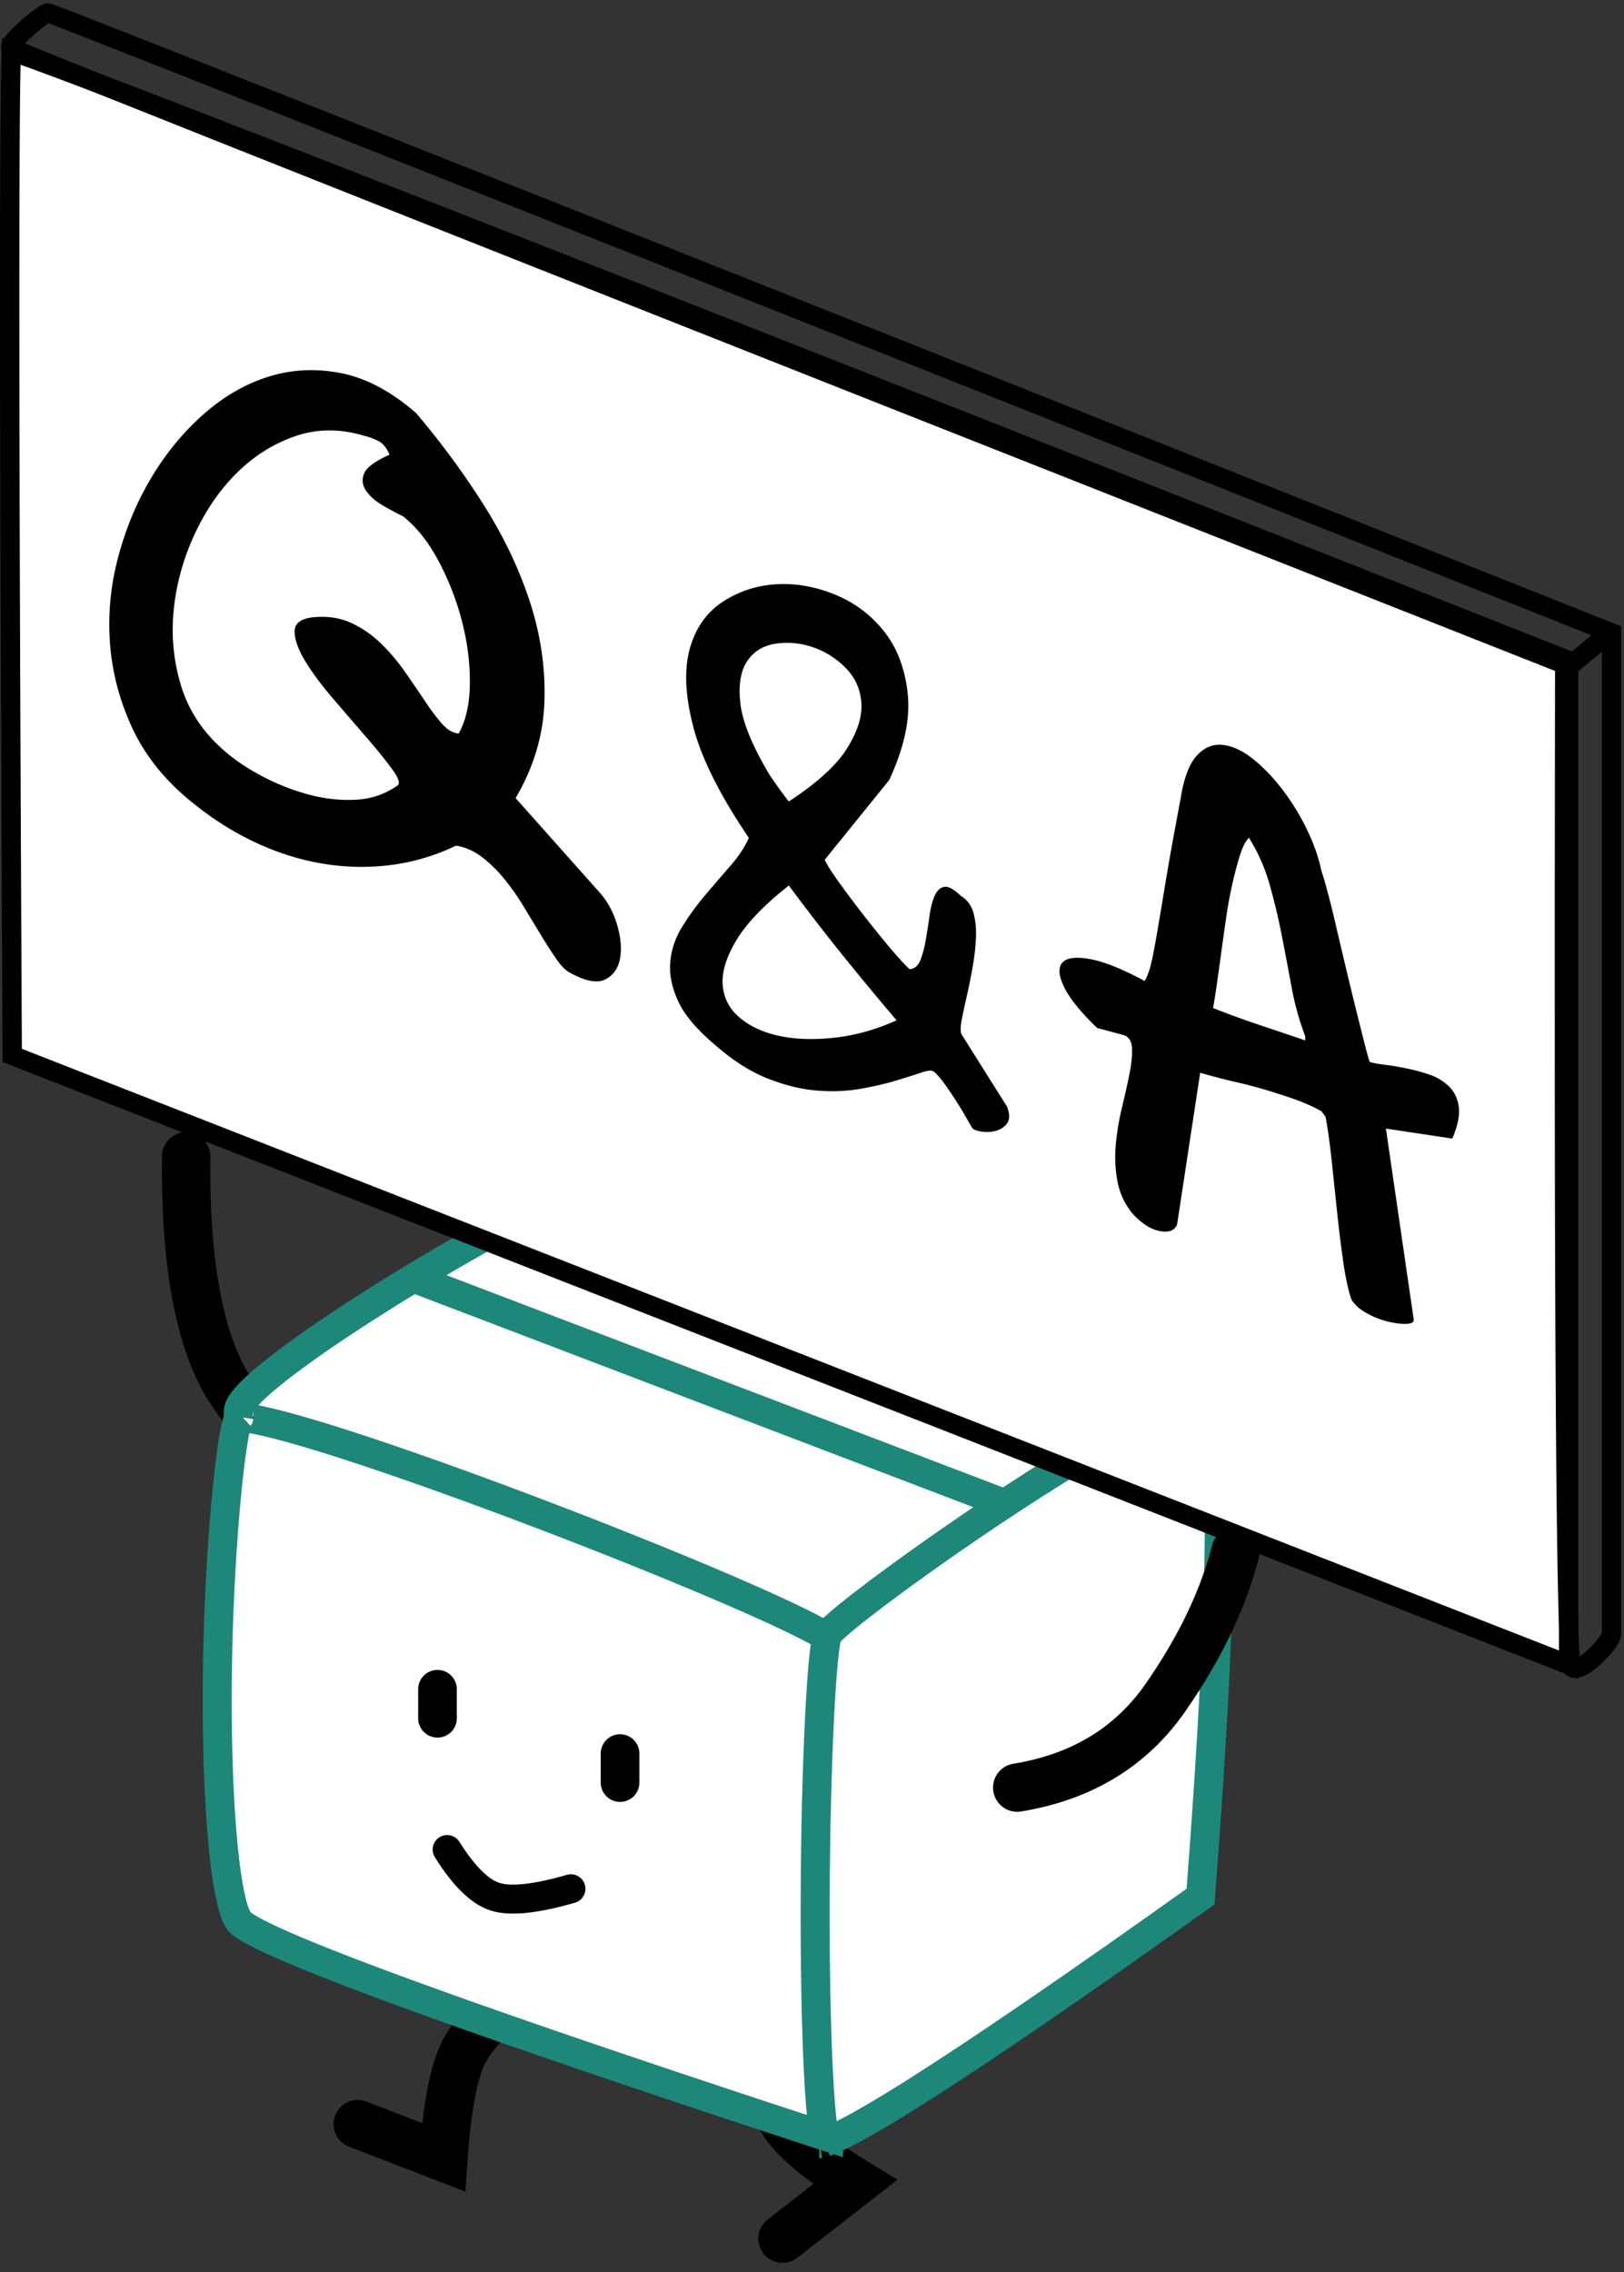
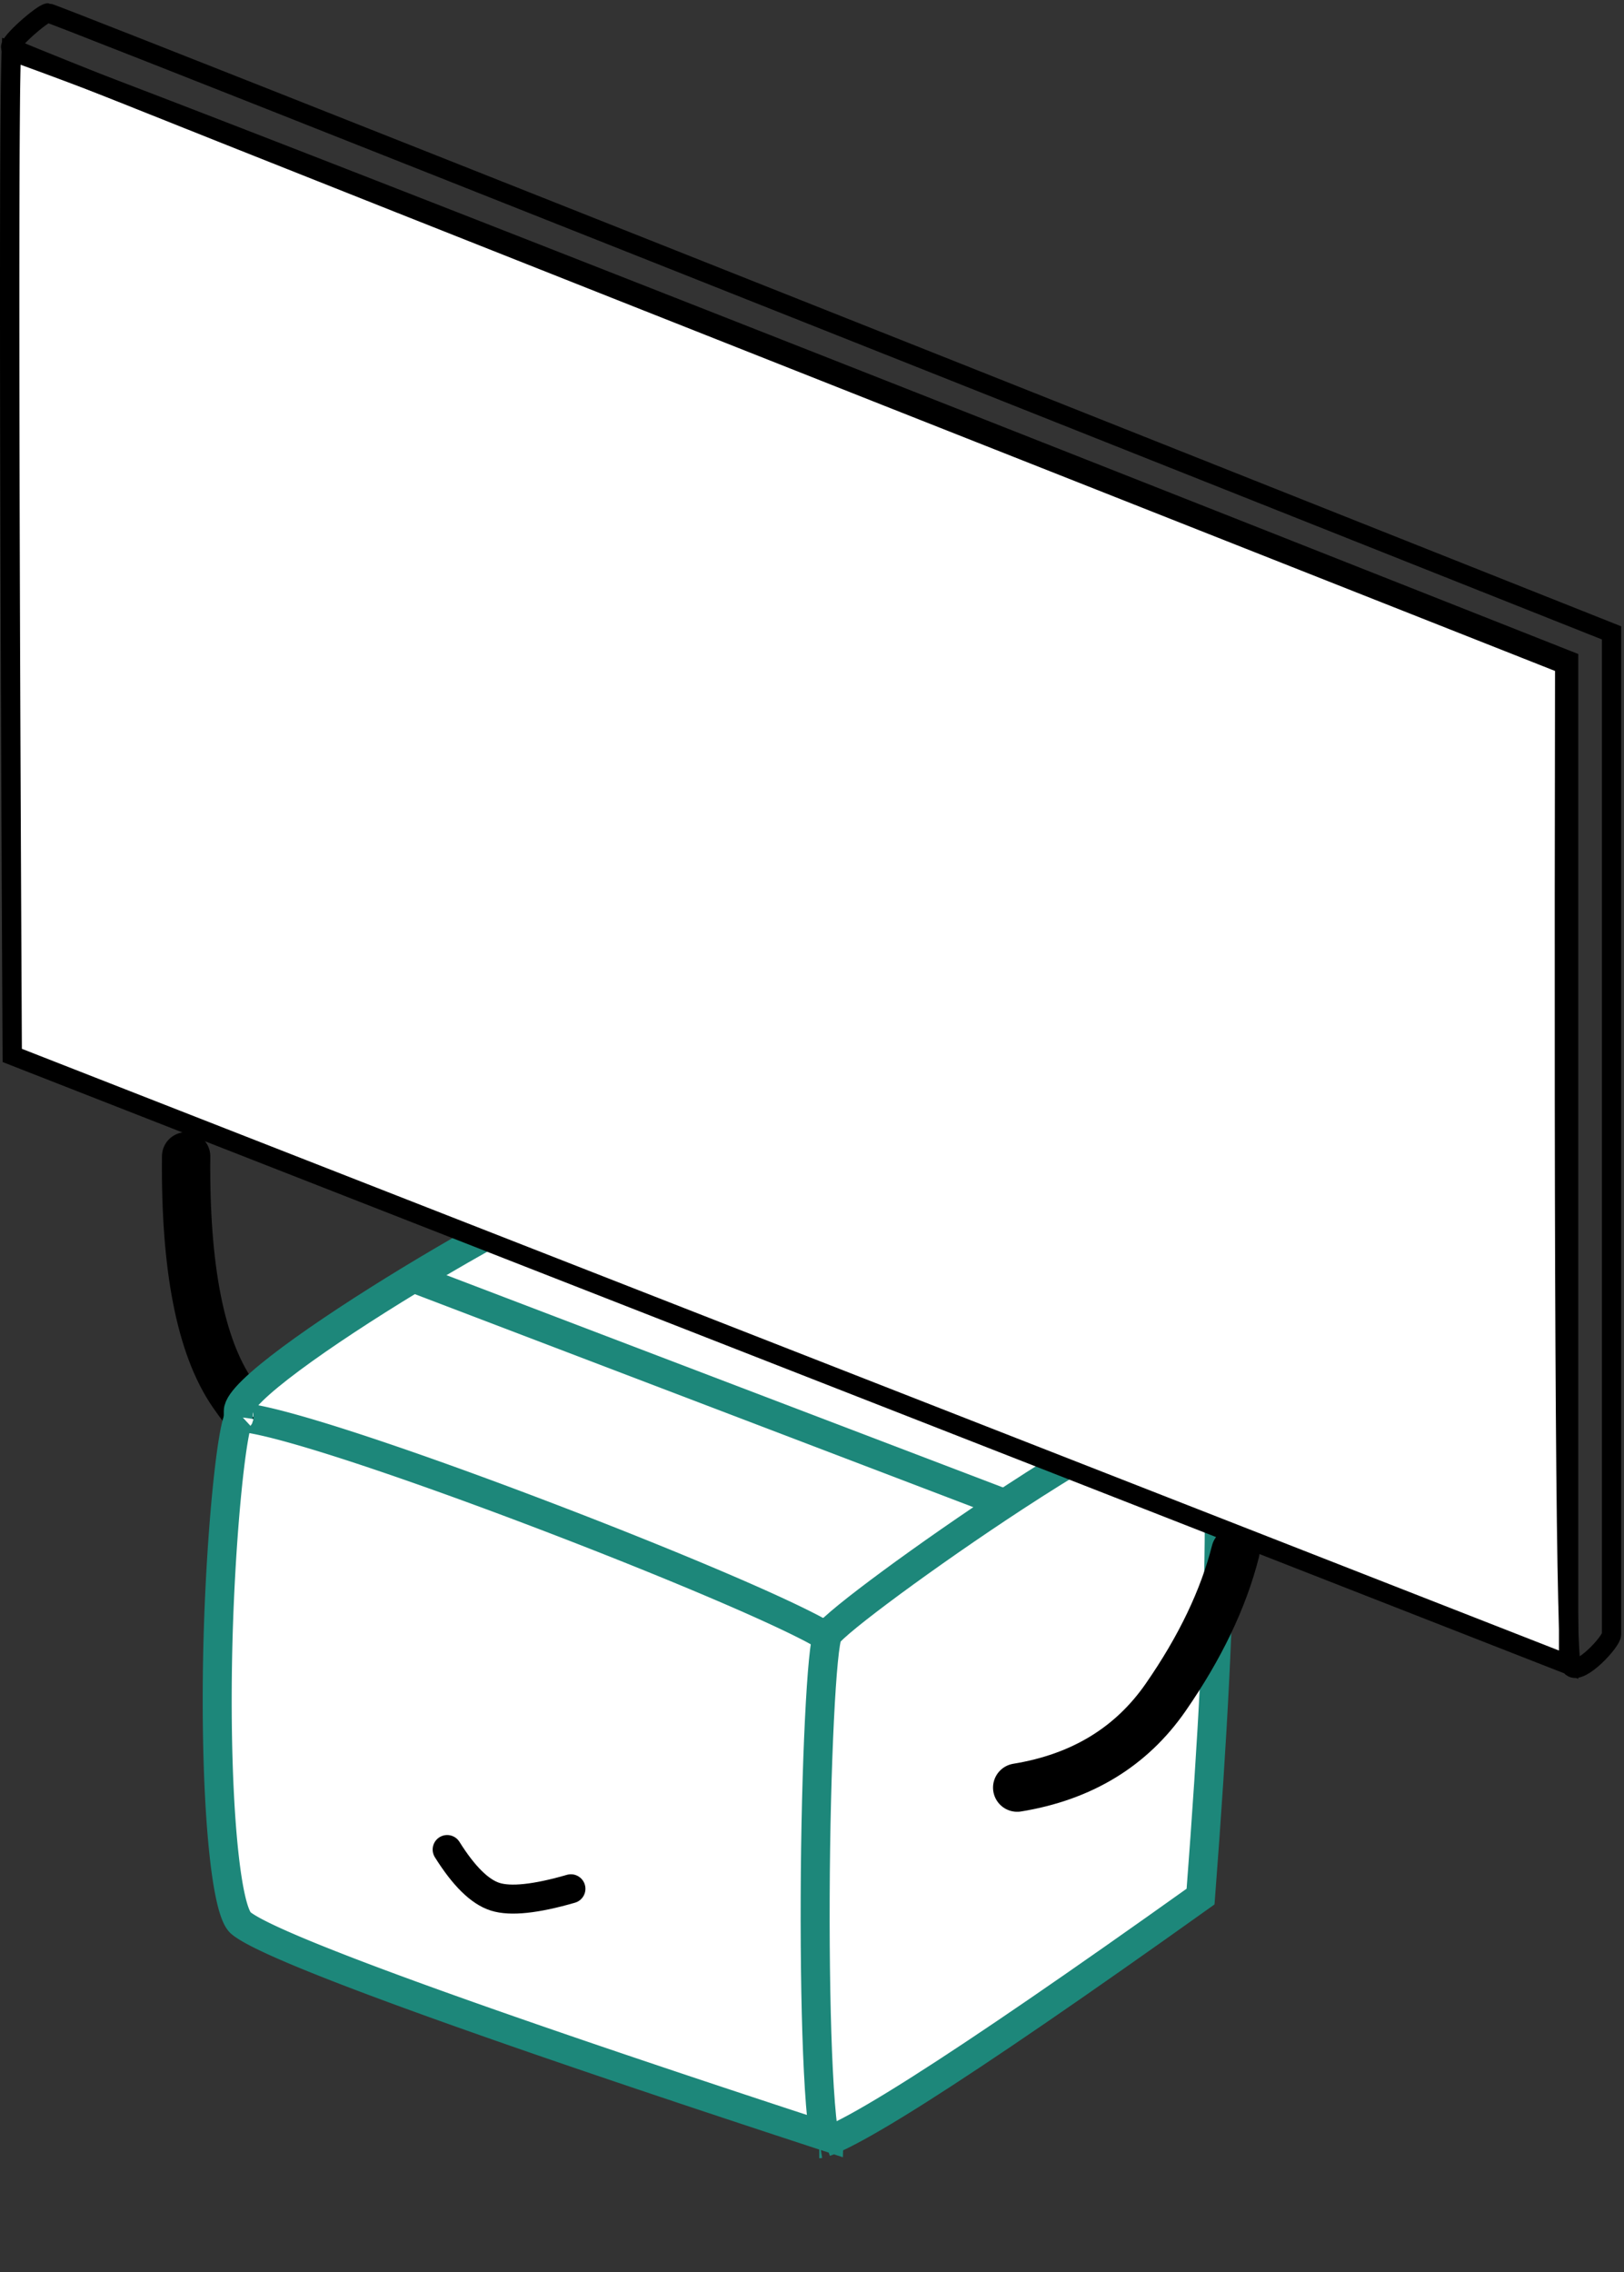
<svg xmlns="http://www.w3.org/2000/svg" viewBox="0 0 168 235">
  <rect x="0" y="0" width="168" height="235" fill="#333333" stroke="none" />
  <g fill="none" fill-rule="evenodd">
    <path stroke="#000" stroke-linecap="round" stroke-width="5" d="M39.179 157.485c-6.774-4.07-11.818-8.529-15.132-13.378-3.313-4.849-4.91-13.017-4.792-24.506" />
    <path fill="#FFF" stroke="#1D877A" stroke-linecap="square" stroke-width="3" d="M24.652 145.95c0-3.854 34.466-24.25 39.014-24.25 4.548 0 59.81 19.197 61.362 22.407 1.034 2.14-12.43 10.546-40.396 25.216" />
-     <path stroke="#000" stroke-linecap="round" stroke-width="5" d="M55.512 204.392c-4.005 3.252-6.519 5.872-7.54 7.86-1.022 1.988-1.718 5.614-2.09 10.879l-8.877-3.429M77.994 214.186c.785 1.54 1.767 3.261 2.945 5.161 1.178 1.9 3.684 4.018 7.517 6.355l-7.511 5.844" />
    <path stroke="#1D877A" stroke-linecap="square" stroke-width="3" d="M44.337 132.793l62.582 23.869" />
    <path fill="#FFF" stroke="#1D877A" stroke-width="3" d="M24.782 146.516c-.823.963-2.074 13.022-2.28 25.484-.23 14.096.805 25.558 2.417 26.905 2.909 2.431 23.515 9.972 60.84 22.179 1.016-32.002.999-50.042.13-51.58.062.11-.129-.045-.446-.245a26.73 26.73 0 0 0-2-1.107c-1.696-.865-4.075-1.966-6.998-3.241-5.707-2.488-13.235-5.529-20.87-8.43-7.958-3.026-15.453-5.68-21.118-7.464-3.028-.953-5.492-1.645-7.286-2.04-.902-.199-1.62-.32-2.13-.36-.219-.016-.349-.01-.291-.078zm-.032.023a.433.433 0 0 1 .075-.063.24.24 0 0 0-.043.04z" />
    <path fill="#FFF" stroke="#1D877A" stroke-width="3" d="M84.758 221.729h-.011c.01 0 .023-.001.039-.004zm.597-.16c.45-.157 1.043-.416 1.768-.776 1.852-.92 4.485-2.46 7.884-4.614 6.75-4.277 16.483-10.949 29.19-20.012 1.288-16.78 1.932-29.59 1.932-38.423 0-8.216-.658-13.093-1.294-13.497-.928-.59-9.53 3.85-19.806 10.56-9.148 5.975-18.618 13.008-19.386 14.243-.627 1.007-1.263 13.476-1.313 27.13-.026 6.802.087 13.212.328 18.002.127 2.534.287 4.576.477 6.03.07.545.145 1 .22 1.357z" />
    <path stroke="#000" stroke-linecap="round" stroke-width="5" d="M105.227 184.898c6.683-1.093 11.806-4.21 15.367-9.351 3.562-5.14 5.966-10.166 7.211-15.074" />
-     <path stroke="#000" stroke-linecap="round" stroke-width="4" d="M45.258 174.724v3M64.143 181.377v3" />
    <path stroke="#000" stroke-linecap="round" stroke-width="3" d="M46.258 191.302c1.723 2.752 3.379 4.38 4.966 4.883 1.588.503 4.2.228 7.837-.824" />
-     <path stroke="#000" stroke-linecap="round" stroke-width="2" d="M162.295 68.944l3.891-3.234" />
    <path fill="#FFF" stroke="#000" stroke-width="2" d="M1.169 5.296c-.006.157-.012.331-.017.52a281.322 281.322 0 0 0-.085 5.038C1.023 15.312 1 21.95 1 30.768c0 17.526.089 43.658.267 78.398l161.003 63.017V68.328C108.434 47.033 67.986 31.102 40.927 20.536 27.346 15.233 17.138 11.28 10.305 8.68A519.21 519.21 0 0 0 2.595 5.8a92.239 92.239 0 0 0-1.426-.504zm-.418-.14a22.094 22.094 0 0 0 .028.009z" />
-     <path fill="#000" d="M117.144 125.505a7.26 7.26 0 0 1-1.543-3.31 13.648 13.648 0 0 1-.175-3.785c.117-1.286.327-2.559.631-3.818s.56-2.408.771-3.446c.21-1.04.304-1.925.28-2.66-.023-.733-.291-1.202-.806-1.405l-2.804-.758c-1.73-1.666-2.875-3.089-3.436-4.27-.561-1.18-.608-2.016-.14-2.509.467-.493 1.425-.605 2.874-.336 1.45.27 3.32 1.02 5.61 2.254.234-.375.432-.87.596-1.483.164-.613.362-1.586.596-2.92.234-1.333.538-3.141.912-5.424.374-2.283.911-5.273 1.613-8.97.327-2.114.876-3.603 1.647-4.466.772-.864 1.66-1.25 2.665-1.156 1.005.094 2.045.564 3.12 1.41 1.076.845 2.104 1.906 3.086 3.183a23.71 23.71 0 0 1 2.56 4.167c.724 1.502 1.226 2.94 1.507 4.313.14.382.35 1.097.63 2.143.281 1.045.574 2.224.877 3.537.304 1.312.632 2.703.982 4.174.35 1.471.69 2.868 1.017 4.189.327 1.321.62 2.489.876 3.502.258 1.013.456 1.735.596 2.164.281.111.76.207 1.438.288.678.081 1.437.206 2.279.375.841.17 1.66.388 2.454.655a5.258 5.258 0 0 1 2.034 1.225c.56.549.9 1.256 1.016 2.12.117.864-.105 1.957-.666 3.278l-6.872-1.035 2.875 19.72c.047.298-.198.458-.736.48-.538.02-1.18-.058-1.928-.237a8.69 8.69 0 0 1-2.21-.873c-.724-.404-1.25-.88-1.577-1.43-.327-.971-.608-2.274-.841-3.91a138.414 138.414 0 0 1-.631-5.122c-.187-1.78-.374-3.55-.561-5.306-.187-1.757-.398-3.266-.631-4.527l-.421-.587a19.556 19.556 0 0 0-2.875-1.277 73.748 73.748 0 0 0-2.875-.927 48.995 48.995 0 0 0-3.156-.826 67.907 67.907 0 0 1-3.646-.951l-2.384 15.676c-.14.365-.386.595-.736.69-.351.095-.76.086-1.228-.029a4.234 4.234 0 0 1-1.402-.66 6.894 6.894 0 0 1-1.262-1.13zm8.344-21.243a92.948 92.948 0 0 0 4.734 1.731c1.519.507 3.12 1.047 4.803 1.619v-.42a28.979 28.979 0 0 1-1.403-5.043 585.113 585.113 0 0 0-1.016-5.346 65.76 65.76 0 0 0-1.262-5.302 18.582 18.582 0 0 0-2.14-4.843c-.326.292-.63.873-.91 1.743-.281.871-.55 1.875-.807 3.012a46.636 46.636 0 0 0-.666 3.664 582.788 582.788 0 0 0-.526 3.754 450.428 450.428 0 0 1-.456 3.255c-.14.973-.257 1.699-.35 2.176zM74.1 108.189c-1.916-1.6-3.213-3.106-3.891-4.519-.678-1.413-.97-2.768-.877-4.063a8.062 8.062 0 0 1 1.192-3.666 26.525 26.525 0 0 1 2.384-3.3 247.656 247.656 0 0 1 2.63-3.062c.865-.99 1.508-1.963 1.928-2.919-2.992-4.408-4.908-8.24-5.75-11.494-.841-3.255-.958-5.954-.35-8.098.607-2.144 1.753-3.76 3.436-4.847 1.683-1.088 3.54-1.685 5.574-1.793 2.034-.107 4.067.264 6.101 1.115a12.266 12.266 0 0 1 5.049 3.855c1.332 1.718 2.127 3.868 2.384 6.447.257 2.58-.386 5.527-1.928 8.844l-6.662 8.235c.187.448.654 1.194 1.402 2.237a114.258 114.258 0 0 0 2.49 3.334c.911 1.178 1.823 2.31 2.734 3.395.912 1.085 1.625 1.87 2.14 2.353.513-.03.887-.338 1.121-.923.234-.586.42-1.283.561-2.093.14-.809.269-1.635.386-2.477.117-.842.292-1.532.526-2.07.233-.54.56-.854.981-.945.421-.09 1.005.222 1.753.939.655.399 1.087.99 1.298 1.775.21.784.292 1.658.245 2.621a23.75 23.75 0 0 1-.35 3.017 63.252 63.252 0 0 1-.597 2.955c-.21.922-.385 1.74-.525 2.457-.14.716-.14 1.218 0 1.507l4.698 7.468c.28.765.28 1.338 0 1.718-.28.38-.666.636-1.157.77-.491.132-.982.16-1.473.083-.49-.077-.806-.19-.947-.34-.093-.13-.292-.465-.596-1.006a37.48 37.48 0 0 0-1.051-1.748 39.726 39.726 0 0 0-1.228-1.818c-.42-.587-.794-1.015-1.121-1.285-.187-.167-.632-.133-1.333.104s-1.59.517-2.664.84c-1.076.323-2.314.604-3.717.845-1.402.24-2.898.291-4.488.154-1.59-.138-3.26-.553-5.013-1.247-1.753-.693-3.518-1.811-5.295-3.355zm7.503-16.597c-2.57 2.022-4.382 3.912-5.434 5.67-1.052 1.757-1.52 3.314-1.402 4.669.116 1.355.724 2.484 1.823 3.386 1.098.901 2.49 1.521 4.172 1.86 1.683.338 3.576.385 5.68.142 2.104-.244 4.207-.838 6.31-1.782a337.368 337.368 0 0 1-5.574-6.727c-1.8-2.231-3.658-4.637-5.575-7.218zM79.5 79.962c.14.242.479.738 1.017 1.488.537.75.9 1.232 1.086 1.447 2.899-1.893 4.897-3.709 5.996-5.448 1.098-1.74 1.601-3.318 1.508-4.734-.094-1.416-.632-2.622-1.613-3.617a8.635 8.635 0 0 0-3.401-2.152c-1.286-.438-2.571-.56-3.857-.367-1.285.192-2.267.798-2.945 1.815-.678 1.018-.912 2.468-.701 4.351.21 1.883 1.18 4.288 2.91 7.216zM19.54 82.72c-2.664-2.223-4.64-4.745-5.925-7.568-1.286-2.822-2.034-5.724-2.244-8.706-.21-2.981.082-5.95.877-8.91.794-2.957 1.94-5.683 3.436-8.177 1.496-2.494 3.284-4.662 5.364-6.504 2.08-1.842 4.324-3.14 6.732-3.895 2.407-.754 4.908-.875 7.503-.364 2.594.512 5.177 1.884 7.748 4.116a83.68 83.68 0 0 1 6.942 9.406c2.104 3.31 3.717 6.682 4.839 10.117 1.121 3.436 1.624 6.884 1.507 10.344-.117 3.46-1.11 6.783-2.98 9.97l8.765 9.847c.795.922 1.38 2.03 1.753 3.323.374 1.293.468 2.44.28 3.442-.186 1.001-.689 1.714-1.507 2.138-.818.425-2.022.206-3.611-.656-.468-.232-.947-.702-1.438-1.41a49.066 49.066 0 0 1-1.577-2.447 1391.08 1391.08 0 0 1-1.789-2.95 25.835 25.835 0 0 0-2.033-2.909 13.568 13.568 0 0 0-2.35-2.296c-.84-.636-1.729-1.023-2.664-1.159a22.047 22.047 0 0 1-6.802 2.01 24.2 24.2 0 0 1-7.082-.172c-2.384-.405-4.733-1.158-7.047-2.26-2.314-1.102-4.546-2.546-6.697-4.33zm3.506-5.206c1.122 1.005 2.466 1.922 4.032 2.751a23.134 23.134 0 0 0 4.839 1.913c1.66.446 3.295.626 4.908.539 1.613-.087 3.05-.582 4.313-1.486.28-.216.082-.785-.596-1.708-.678-.922-1.555-2.005-2.63-3.248-1.075-1.244-2.22-2.573-3.436-3.989-1.215-1.415-2.185-2.722-2.91-3.92-.724-1.198-1.087-2.218-1.087-3.06 0-.84.655-1.33 1.964-1.467 1.449-.128 2.734.065 3.856.578a10.99 10.99 0 0 1 3.05 2.083 19.666 19.666 0 0 1 2.49 2.913 145.076 145.076 0 0 1 2.069 3.026c.63.951 1.227 1.748 1.788 2.39.56.643 1.145.99 1.753 1.044.748-1.34 1.133-3.058 1.157-5.152.023-2.095-.246-4.234-.807-6.42a28.293 28.293 0 0 0-2.419-6.25c-1.052-1.982-2.279-3.531-3.681-4.647a32.468 32.468 0 0 1-2.034-1.084c-.794-.455-1.39-.97-1.788-1.549-.397-.577-.467-1.178-.21-1.8.257-.624 1.133-1.27 2.63-1.941-.281-.672-.643-1.13-1.088-1.377a6.317 6.317 0 0 0-1.577-.588c-2.478-.746-4.85-.726-7.118.06-2.267.787-4.289 2.068-6.065 3.843-1.777 1.775-3.237 3.92-4.383 6.436-1.145 2.516-1.846 5.102-2.103 7.758-.258 2.657 0 5.248.77 7.773.772 2.526 2.21 4.719 4.313 6.579z" />
    <path stroke="#000" stroke-linecap="round" stroke-width="2" d="M161.867 68.719c-.129 68.586.11 103.157.714 103.712.906.832 4.13-2.636 4.13-3.386V65.46C59.255 22.712 5.344 1.338 4.976 1.338c-.553 0-4.228 3.188-3.846 3.607.254.28 53.833 21.538 160.737 63.774z" />
  </g>
</svg>